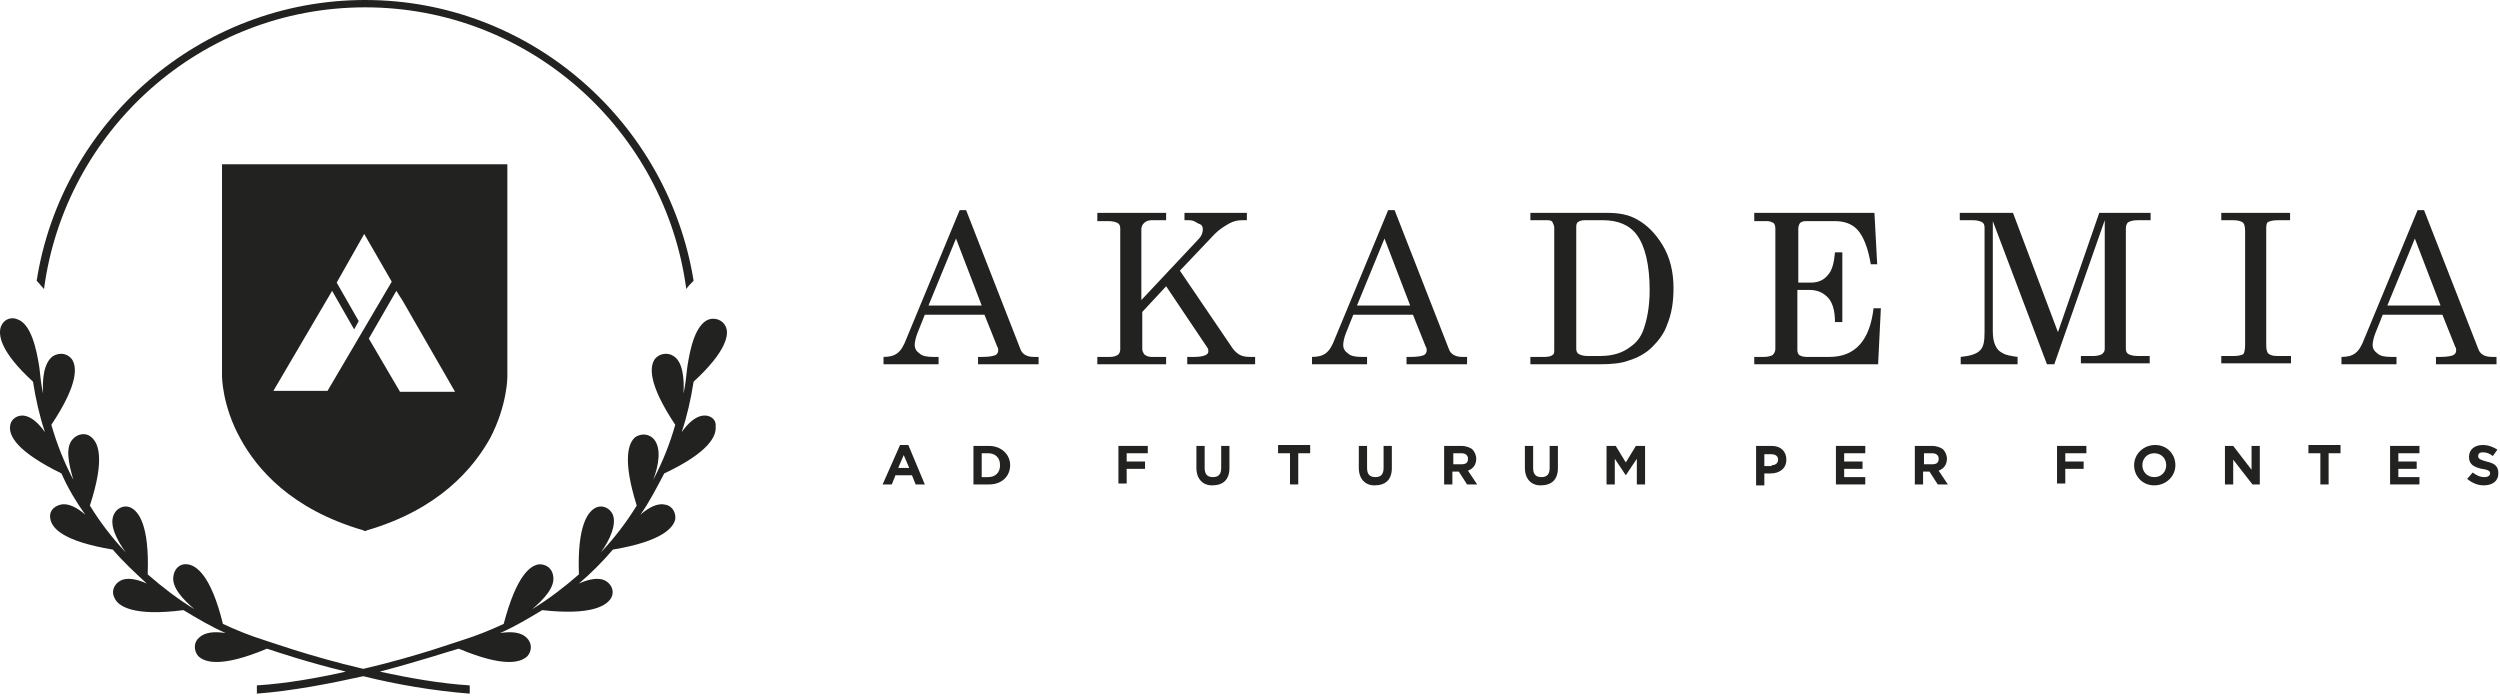
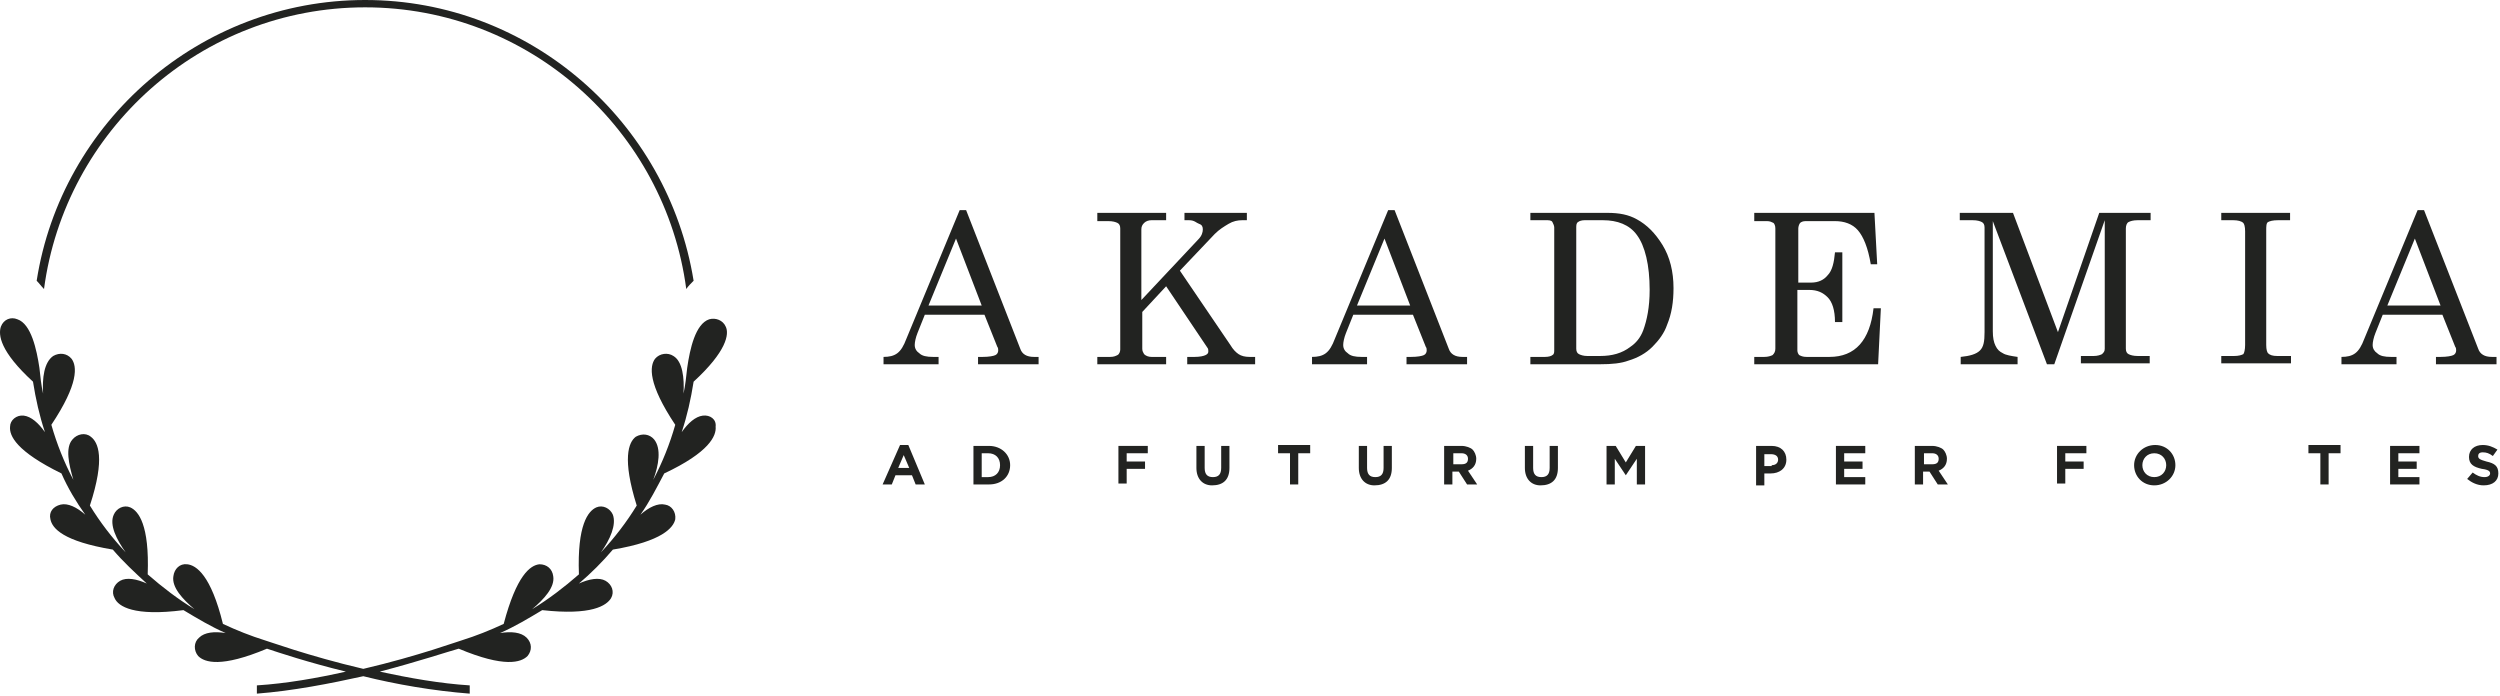
<svg xmlns="http://www.w3.org/2000/svg" width="255" height="71" viewBox="0 0 255 71" fill="none">
  <path d="M37.244 0.749C53.996 0.749 67.847 13.289 69.999 29.48C70.186 29.199 70.467 28.918 70.748 28.637C68.127 12.447 54.09 0 37.244 0C20.398 0 6.267 12.447 3.74 28.637C4.021 28.918 4.208 29.199 4.489 29.48C6.641 13.289 20.492 0.749 37.244 0.749Z" fill="#222321" />
  <path d="M71.684 42.394C70.935 42.488 70.187 43.143 69.532 44.079C70.093 42.394 70.468 40.71 70.748 38.932C74.117 35.843 74.398 34.065 74.024 33.316C73.743 32.661 72.994 32.381 72.339 32.568C70.935 33.036 70.374 35.562 70.093 37.528C69.999 38.37 69.906 39.306 69.719 40.148C69.812 38.557 69.625 36.873 68.689 36.311C68.128 35.937 67.285 36.03 66.818 36.592C66.256 37.341 66.069 39.119 68.876 43.33C68.315 45.295 67.566 47.167 66.63 48.945C67.192 47.448 67.473 45.763 66.724 44.828C66.256 44.266 65.507 44.172 64.852 44.547C64.104 45.108 63.449 46.793 64.946 51.566C63.916 53.25 62.7 54.841 61.296 56.339C62.232 55.028 62.887 53.531 62.513 52.502C62.232 51.846 61.483 51.472 60.828 51.753C59.986 52.127 58.863 53.531 59.05 58.585C57.553 59.895 55.962 61.111 54.277 62.141C55.494 61.111 56.617 59.895 56.429 58.772C56.336 58.023 55.774 57.555 55.026 57.555C54.09 57.649 52.686 58.678 51.376 63.638C49.972 64.293 48.568 64.855 47.071 65.323C46.977 65.323 42.672 66.914 37.057 68.224C31.442 66.914 27.137 65.323 27.044 65.323C25.546 64.855 24.142 64.293 22.739 63.638C21.522 58.678 20.025 57.649 19.089 57.555C18.34 57.462 17.779 58.023 17.685 58.772C17.498 59.895 18.621 61.111 19.837 62.141C18.153 61.111 16.562 59.895 15.065 58.585C15.252 53.531 14.129 52.127 13.286 51.753C12.631 51.472 11.883 51.846 11.602 52.502C11.134 53.531 11.883 55.028 12.819 56.339C11.415 54.841 10.198 53.25 9.169 51.566C10.76 46.699 10.011 45.108 9.262 44.547C8.701 44.079 7.858 44.266 7.39 44.828C6.642 45.67 7.016 47.354 7.484 48.945C6.548 47.167 5.8 45.295 5.238 43.33C8.046 39.119 7.858 37.341 7.297 36.592C6.829 36.03 6.08 35.937 5.425 36.311C4.489 36.966 4.302 38.557 4.396 40.148C4.209 39.306 4.115 38.464 4.021 37.528C3.741 35.656 3.179 33.036 1.775 32.568C1.12 32.287 0.372 32.568 0.091 33.316C-0.19 34.159 -0.003 35.843 3.366 38.932C3.647 40.71 4.021 42.394 4.583 44.079C3.928 43.143 3.179 42.488 2.43 42.394C1.682 42.301 1.027 42.862 1.027 43.517C0.933 44.453 1.682 46.044 6.267 48.29C6.923 49.788 7.765 51.191 8.701 52.502C7.858 51.753 6.923 51.285 6.174 51.472C5.425 51.659 4.957 52.221 5.144 52.969C5.332 53.905 6.455 55.215 11.508 56.058C12.538 57.274 13.754 58.398 14.971 59.52C13.941 59.053 12.912 58.865 12.257 59.24C11.602 59.614 11.321 60.363 11.695 61.018C12.07 61.86 13.661 62.89 18.714 62.234C20.118 63.077 21.522 63.919 23.019 64.574C21.896 64.387 20.867 64.481 20.305 65.042C19.744 65.51 19.744 66.352 20.212 66.914C20.867 67.569 22.551 68.13 27.231 66.165C28.354 66.54 31.442 67.569 35.279 68.505C32.378 69.16 29.196 69.721 26.201 69.909V70.751C29.851 70.47 33.688 69.721 37.057 68.973C40.426 69.815 44.263 70.47 47.913 70.751V69.909C44.919 69.721 41.736 69.16 38.742 68.505C42.672 67.475 45.761 66.446 46.79 66.165C51.469 68.13 53.154 67.569 53.809 66.914C54.277 66.352 54.277 65.604 53.715 65.042C53.154 64.481 52.125 64.387 51.002 64.574C52.499 63.919 53.903 63.077 55.306 62.234C60.36 62.796 61.858 61.767 62.325 61.018C62.7 60.363 62.419 59.614 61.764 59.24C61.109 58.865 60.079 59.053 59.05 59.52C60.267 58.491 61.483 57.274 62.513 56.058C67.566 55.215 68.689 53.812 68.876 52.969C68.97 52.221 68.502 51.566 67.847 51.472C67.098 51.285 66.162 51.753 65.32 52.502C66.256 51.191 67.005 49.694 67.753 48.29C72.339 46.138 73.088 44.453 72.994 43.517C73.088 42.769 72.433 42.301 71.684 42.394Z" fill="#222321" />
-   <path d="M22.645 38.37C22.645 38.37 22.645 41.365 24.516 44.734C26.201 47.822 29.663 51.94 37.057 54.093L37.244 54.186L37.431 54.093C44.824 51.94 48.287 47.729 49.972 44.734C51.75 41.365 51.75 38.464 51.75 38.464V16.752H22.645V38.37ZM41.081 30.696L46.415 39.961H40.8L37.618 34.533L40.426 29.667L41.081 30.696ZM33.875 29.667L36.121 33.597L36.589 32.755L34.343 28.825L37.15 23.864L39.958 28.731L33.407 39.868H27.885L33.875 29.667Z" fill="#222321" />
  <path d="M97.888 21.432H98.543L104.064 35.563C104.252 36.125 104.72 36.405 105.468 36.405H105.936V37.154H99.76V36.405H100.227C100.882 36.405 101.35 36.312 101.538 36.218C101.725 36.125 101.818 35.938 101.818 35.75C101.818 35.657 101.818 35.469 101.725 35.376L100.415 32.1H94.332L93.583 33.972C93.396 34.44 93.302 34.908 93.302 35.189C93.302 35.563 93.489 35.844 93.77 36.031C94.051 36.312 94.519 36.405 95.174 36.405H95.735V37.154H90.12V36.405C90.682 36.405 91.15 36.312 91.524 36.031C91.898 35.75 92.179 35.282 92.46 34.534L97.888 21.432ZM97.513 24.333L94.706 31.165H100.134L97.513 24.333Z" fill="#222321" />
  <path d="M111.926 21.712H118.945V22.461H117.447C117.167 22.461 116.886 22.554 116.699 22.741C116.512 22.928 116.418 23.116 116.418 23.396V30.603L122.22 24.426C122.595 24.052 122.688 23.677 122.688 23.396C122.688 23.116 122.595 22.928 122.314 22.835C122.033 22.741 121.846 22.461 121.284 22.461H120.816V21.712H127.18V22.461H126.712C126.244 22.461 125.777 22.554 125.309 22.835C124.841 23.116 124.373 23.396 123.905 23.864L120.349 27.608L125.496 35.188C125.777 35.656 126.057 35.937 126.338 36.124C126.619 36.311 126.993 36.405 127.461 36.405H128.023V37.154H121.097V36.405H121.846C122.407 36.405 122.782 36.311 122.969 36.218C123.156 36.124 123.25 36.031 123.25 35.843C123.25 35.75 123.25 35.563 123.156 35.469L118.945 29.199L116.512 31.819V35.563C116.512 35.843 116.605 35.937 116.699 36.124C116.886 36.311 117.167 36.405 117.447 36.405H118.945V37.154H111.926V36.405H113.236C113.61 36.405 113.798 36.311 113.985 36.218C114.172 36.124 114.265 35.843 114.265 35.656V23.303C114.265 23.022 114.172 22.835 113.985 22.741C113.798 22.648 113.517 22.554 113.049 22.554H111.926V21.712Z" fill="#222321" />
  <path d="M141.593 21.432H142.248L147.77 35.563C147.957 36.125 148.425 36.405 149.173 36.405H149.641V37.154H143.465V36.405H143.932C144.588 36.405 145.056 36.312 145.243 36.218C145.43 36.125 145.523 35.938 145.523 35.75C145.523 35.657 145.523 35.469 145.43 35.376L144.12 32.1H138.037L137.288 33.972C137.101 34.44 137.007 34.908 137.007 35.189C137.007 35.563 137.194 35.844 137.475 36.031C137.756 36.312 138.224 36.405 138.879 36.405H139.44V37.154H133.825V36.405C134.387 36.405 134.855 36.312 135.229 36.031C135.603 35.75 135.884 35.282 136.165 34.534L141.593 21.432ZM141.218 24.333L138.411 31.165H143.839L141.218 24.333Z" fill="#222321" />
  <path d="M156.005 21.712H163.96C165.176 21.712 166.112 21.899 166.954 22.367C167.984 22.928 168.826 23.771 169.575 24.987C170.324 26.204 170.698 27.701 170.698 29.386C170.698 30.79 170.511 32.006 170.043 33.129C169.762 33.972 169.201 34.72 168.545 35.376C167.89 36.031 167.048 36.498 166.112 36.779C165.363 37.06 164.428 37.154 163.211 37.154H156.098V36.405H157.596C157.97 36.405 158.251 36.311 158.345 36.218C158.532 36.124 158.532 35.937 158.532 35.656V23.209C158.532 23.022 158.438 22.835 158.345 22.648C158.251 22.461 157.97 22.461 157.689 22.461H156.098V21.712H156.005ZM161.62 22.461C161.339 22.461 161.059 22.554 160.965 22.648C160.778 22.741 160.778 23.022 160.778 23.209V35.563C160.778 35.843 160.871 36.031 161.059 36.124C161.246 36.218 161.526 36.311 161.901 36.311H163.211C164.428 36.311 165.457 36.031 166.299 35.376C166.861 35.001 167.329 34.44 167.61 33.691C167.984 32.661 168.265 31.351 168.265 29.573C168.265 27.046 167.797 25.081 166.954 23.958C166.206 22.928 164.989 22.461 163.492 22.461H161.62Z" fill="#222321" />
  <path d="M178.934 21.712H191.193L191.474 26.953H190.819C190.538 25.268 190.07 24.145 189.509 23.49C188.947 22.835 188.105 22.554 187.169 22.554H184.174C183.894 22.554 183.706 22.648 183.613 22.741C183.519 22.835 183.426 23.116 183.426 23.303V28.825H184.736C185.485 28.825 186.046 28.544 186.42 28.076C186.888 27.608 187.076 26.766 187.169 25.736H187.918V32.849H187.169C187.169 31.632 186.888 30.79 186.42 30.322C185.953 29.854 185.391 29.573 184.549 29.573H183.332V35.75C183.332 35.937 183.426 36.124 183.519 36.218C183.706 36.311 183.894 36.405 184.268 36.405H186.608C189.228 36.405 190.725 34.72 191.1 31.445H191.848L191.568 37.154H178.934V36.405H179.963C180.337 36.405 180.618 36.311 180.805 36.218C180.992 36.031 181.086 35.843 181.086 35.563V23.303C181.086 23.022 180.992 22.835 180.899 22.741C180.712 22.648 180.525 22.554 180.244 22.554H178.934V21.712Z" fill="#222321" />
  <path d="M200.178 21.712H205.325L209.911 33.878L214.123 21.712H219.363V22.461H218.053C217.585 22.461 217.304 22.554 217.117 22.648C216.93 22.741 216.837 23.022 216.837 23.303V35.563C216.837 35.843 216.93 36.031 217.117 36.124C217.304 36.218 217.585 36.311 218.053 36.311H219.27V37.06H212.251V36.311H213.561C213.935 36.311 214.216 36.218 214.403 36.124C214.59 35.937 214.684 35.843 214.684 35.563V22.461L209.537 37.154H208.788L203.267 22.554V33.785C203.267 34.44 203.36 34.907 203.547 35.282C203.734 35.656 203.922 35.843 204.296 36.031C204.577 36.218 205.138 36.311 205.793 36.405V37.154H199.991V36.405C200.927 36.311 201.582 36.124 201.956 35.75C202.331 35.376 202.424 34.814 202.424 33.878V23.209C202.424 22.928 202.331 22.741 202.144 22.648C201.956 22.554 201.676 22.461 201.208 22.461H199.897V21.712H200.178Z" fill="#222321" />
  <path d="M226.476 21.712H233.588V22.461H232.372C231.81 22.461 231.529 22.554 231.342 22.648C231.155 22.741 231.155 23.116 231.155 23.49V35.188C231.155 35.656 231.248 35.937 231.342 36.031C231.529 36.218 231.81 36.311 232.278 36.311H233.682V37.06H226.569V36.311H227.879C228.347 36.311 228.628 36.218 228.815 36.124C228.909 36.031 229.002 35.656 229.002 35.188V23.584C229.002 23.116 228.909 22.835 228.815 22.741C228.628 22.554 228.254 22.461 227.786 22.461H226.569V21.712H226.476Z" fill="#222321" />
  <path d="M246.597 21.432H247.252L252.773 35.563C252.961 36.125 253.429 36.405 254.177 36.405H254.645V37.154H248.468V36.405H248.936C249.591 36.405 250.059 36.312 250.247 36.218C250.434 36.125 250.527 35.938 250.527 35.75C250.527 35.657 250.527 35.469 250.434 35.376L249.124 32.1H243.04L242.292 33.972C242.105 34.44 242.011 34.908 242.011 35.189C242.011 35.563 242.198 35.844 242.479 36.031C242.76 36.312 243.228 36.405 243.883 36.405H244.444V37.154H238.829V36.405C239.391 36.405 239.859 36.312 240.233 36.031C240.607 35.75 240.888 35.282 241.169 34.534L246.597 21.432ZM246.316 24.333L243.508 31.165H248.936L246.316 24.333Z" fill="#222321" />
  <path d="M91.805 45.39H92.648L94.332 49.414H93.396L93.022 48.478H91.338L90.963 49.414H90.027L91.805 45.39ZM92.741 47.729L92.18 46.419L91.618 47.729H92.741Z" fill="#222321" />
  <path d="M99.292 45.483H100.883C102.1 45.483 103.035 46.326 103.035 47.449C103.035 48.572 102.193 49.414 100.883 49.414H99.292V45.483ZM100.789 48.665C101.538 48.665 102.006 48.197 102.006 47.449C102.006 46.7 101.538 46.232 100.789 46.232H100.134V48.665H100.789Z" fill="#222321" />
  <path d="M114.079 45.483H117.074V46.232H114.921V47.074H116.793V47.823H114.921V49.32H114.079V45.483Z" fill="#222321" />
  <path d="M122.034 47.73V45.483H122.876V47.73C122.876 48.385 123.157 48.665 123.719 48.665C124.28 48.665 124.561 48.385 124.561 47.73V45.483H125.403V47.73C125.403 48.946 124.748 49.508 123.625 49.508C122.689 49.508 122.034 48.852 122.034 47.73Z" fill="#222321" />
  <path d="M155.538 47.73V45.483H156.38V47.73C156.38 48.385 156.661 48.665 157.223 48.665C157.784 48.665 158.065 48.385 158.065 47.73V45.483H158.907V47.73C158.907 48.946 158.252 49.508 157.129 49.508C156.193 49.508 155.538 48.852 155.538 47.73Z" fill="#222321" />
  <path d="M131.58 46.232H130.363V45.39H133.639V46.232H132.422V49.414H131.58V46.232Z" fill="#222321" />
  <path d="M138.599 47.73V45.483H139.441V47.73C139.441 48.385 139.722 48.665 140.283 48.665C140.845 48.665 141.125 48.385 141.125 47.73V45.483H141.968V47.73C141.968 48.946 141.313 49.508 140.19 49.508C139.254 49.508 138.599 48.852 138.599 47.73Z" fill="#222321" />
  <path d="M147.302 45.483H149.08C149.548 45.483 150.016 45.671 150.203 45.858C150.39 46.045 150.577 46.419 150.577 46.794C150.577 47.449 150.203 47.823 149.735 48.01L150.671 49.414H149.641L148.799 48.104H148.144V49.414H147.302V45.483ZM149.08 47.355C149.548 47.355 149.735 47.168 149.735 46.794C149.735 46.419 149.454 46.232 149.08 46.232H148.238V47.355H149.08Z" fill="#222321" />
  <path d="M163.867 45.483H164.803L165.832 47.168L166.862 45.483H167.798V49.414H166.956V46.794L165.832 48.478L164.709 46.794V49.414H163.867V45.483Z" fill="#222321" />
  <path d="M179.121 45.483H180.712C181.648 45.483 182.209 46.045 182.209 46.887C182.209 47.823 181.461 48.291 180.618 48.291H179.963V49.508H179.121V45.483ZM180.712 47.449C181.18 47.449 181.367 47.168 181.367 46.887C181.367 46.513 181.086 46.326 180.618 46.326H179.963V47.542H180.712V47.449Z" fill="#222321" />
  <path d="M187.264 45.483H190.258V46.232H188.106V47.074H189.978V47.823H188.106V48.665H190.258V49.414H187.264V45.483Z" fill="#222321" />
  <path d="M195.312 45.483H197.09C197.558 45.483 198.026 45.671 198.213 45.858C198.4 46.045 198.587 46.419 198.587 46.794C198.587 47.449 198.213 47.823 197.745 48.01L198.681 49.414H197.651L196.809 48.104H196.154V49.414H195.312V45.483ZM197.09 47.355C197.558 47.355 197.745 47.168 197.745 46.794C197.745 46.419 197.464 46.232 197.09 46.232H196.247V47.355H197.09Z" fill="#222321" />
  <path d="M209.817 45.483H212.812V46.232H210.66V47.074H212.531V47.823H210.66V49.32H209.817V45.483Z" fill="#222321" />
  <path d="M217.679 47.449C217.679 46.325 218.615 45.39 219.831 45.39C221.048 45.39 221.89 46.325 221.89 47.449C221.89 48.572 220.954 49.507 219.738 49.507C218.521 49.507 217.679 48.572 217.679 47.449ZM220.954 47.449C220.954 46.793 220.486 46.232 219.738 46.232C218.989 46.232 218.521 46.793 218.521 47.449C218.521 48.104 218.989 48.665 219.738 48.665C220.486 48.665 220.954 48.104 220.954 47.449Z" fill="#222321" />
-   <path d="M226.944 45.483H227.787L229.658 47.917V45.483H230.501V49.414H229.752L227.787 46.887V49.414H226.944V45.483Z" fill="#222321" />
  <path d="M236.677 46.232H235.46V45.39H238.735V46.232H237.519V49.414H236.677V46.232Z" fill="#222321" />
  <path d="M243.789 45.483H246.784V46.232H244.631V47.074H246.503V47.823H244.631V48.665H246.784V49.414H243.789V45.483Z" fill="#222321" />
  <path d="M251.65 48.852L252.212 48.197C252.586 48.478 252.961 48.665 253.429 48.665C253.803 48.665 253.99 48.478 253.99 48.291C253.99 48.104 253.896 47.916 253.148 47.823C252.305 47.636 251.838 47.355 251.838 46.606C251.838 45.858 252.399 45.39 253.241 45.39C253.803 45.39 254.271 45.577 254.739 45.858L254.271 46.513C253.896 46.232 253.616 46.138 253.241 46.138C252.867 46.138 252.773 46.325 252.773 46.513C252.773 46.793 252.961 46.887 253.616 47.074C254.458 47.261 254.832 47.542 254.832 48.291C254.832 49.039 254.271 49.507 253.335 49.507C252.68 49.507 252.118 49.227 251.65 48.852Z" fill="#222321" />
</svg>